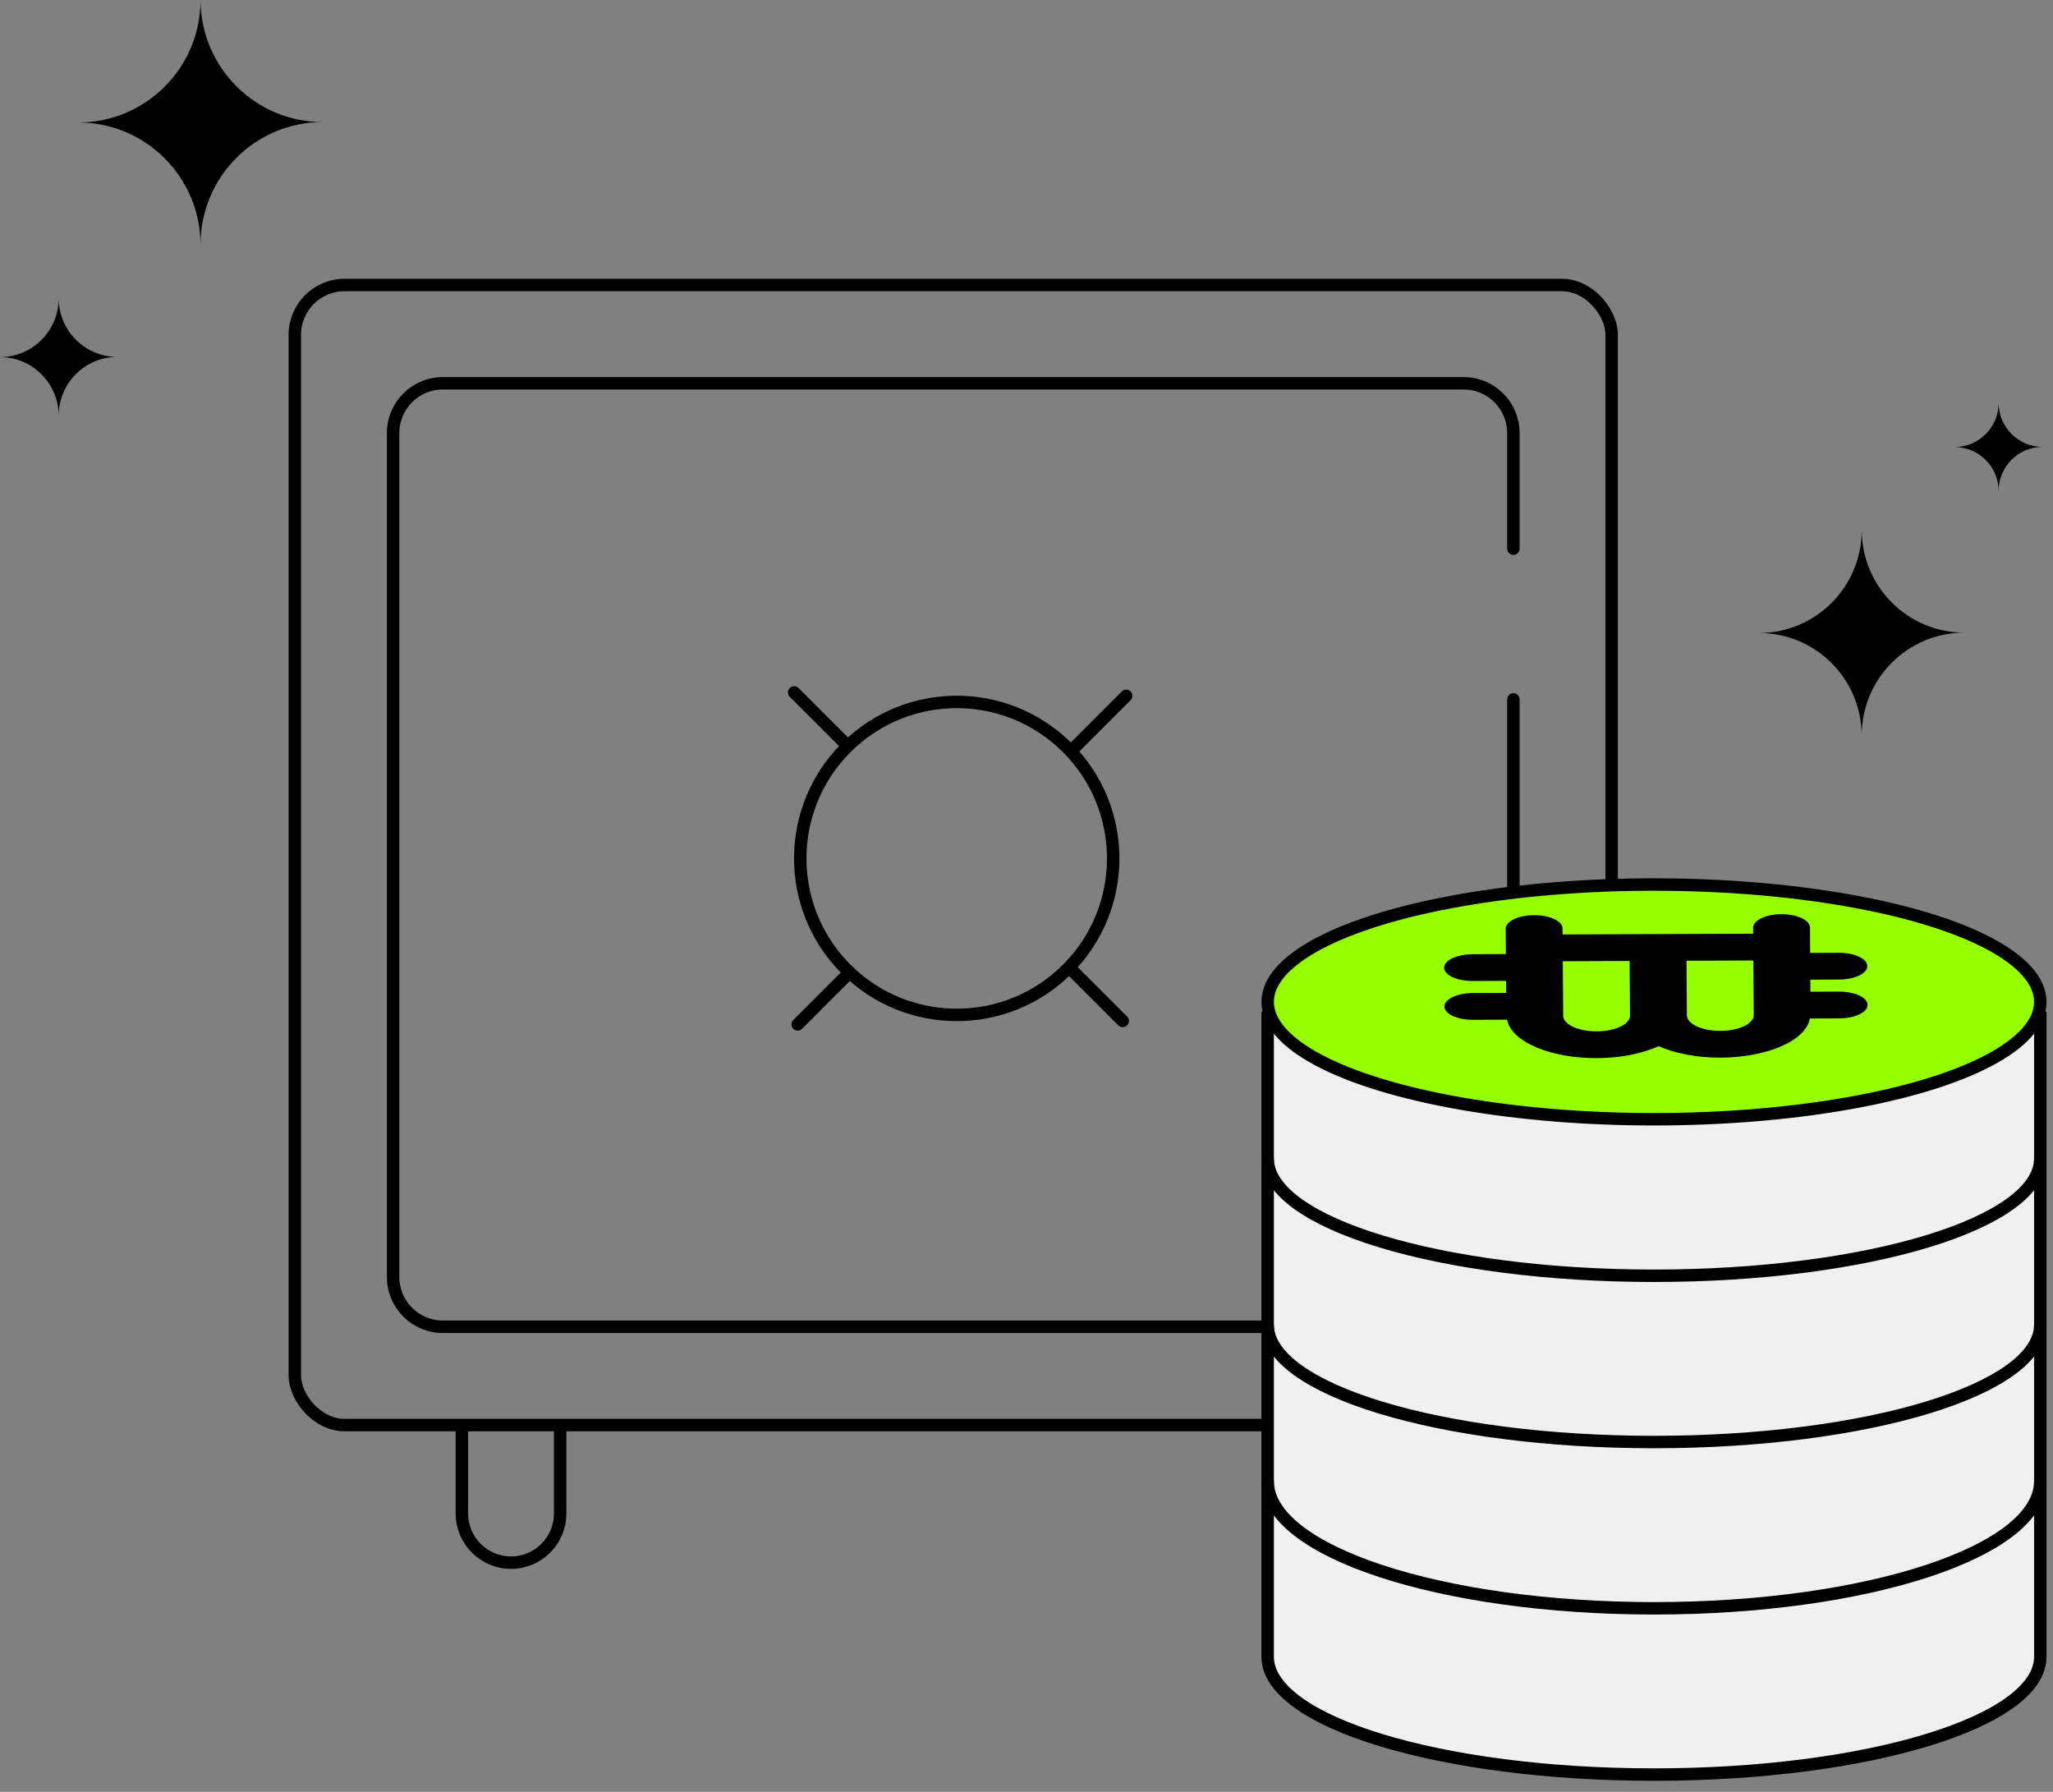
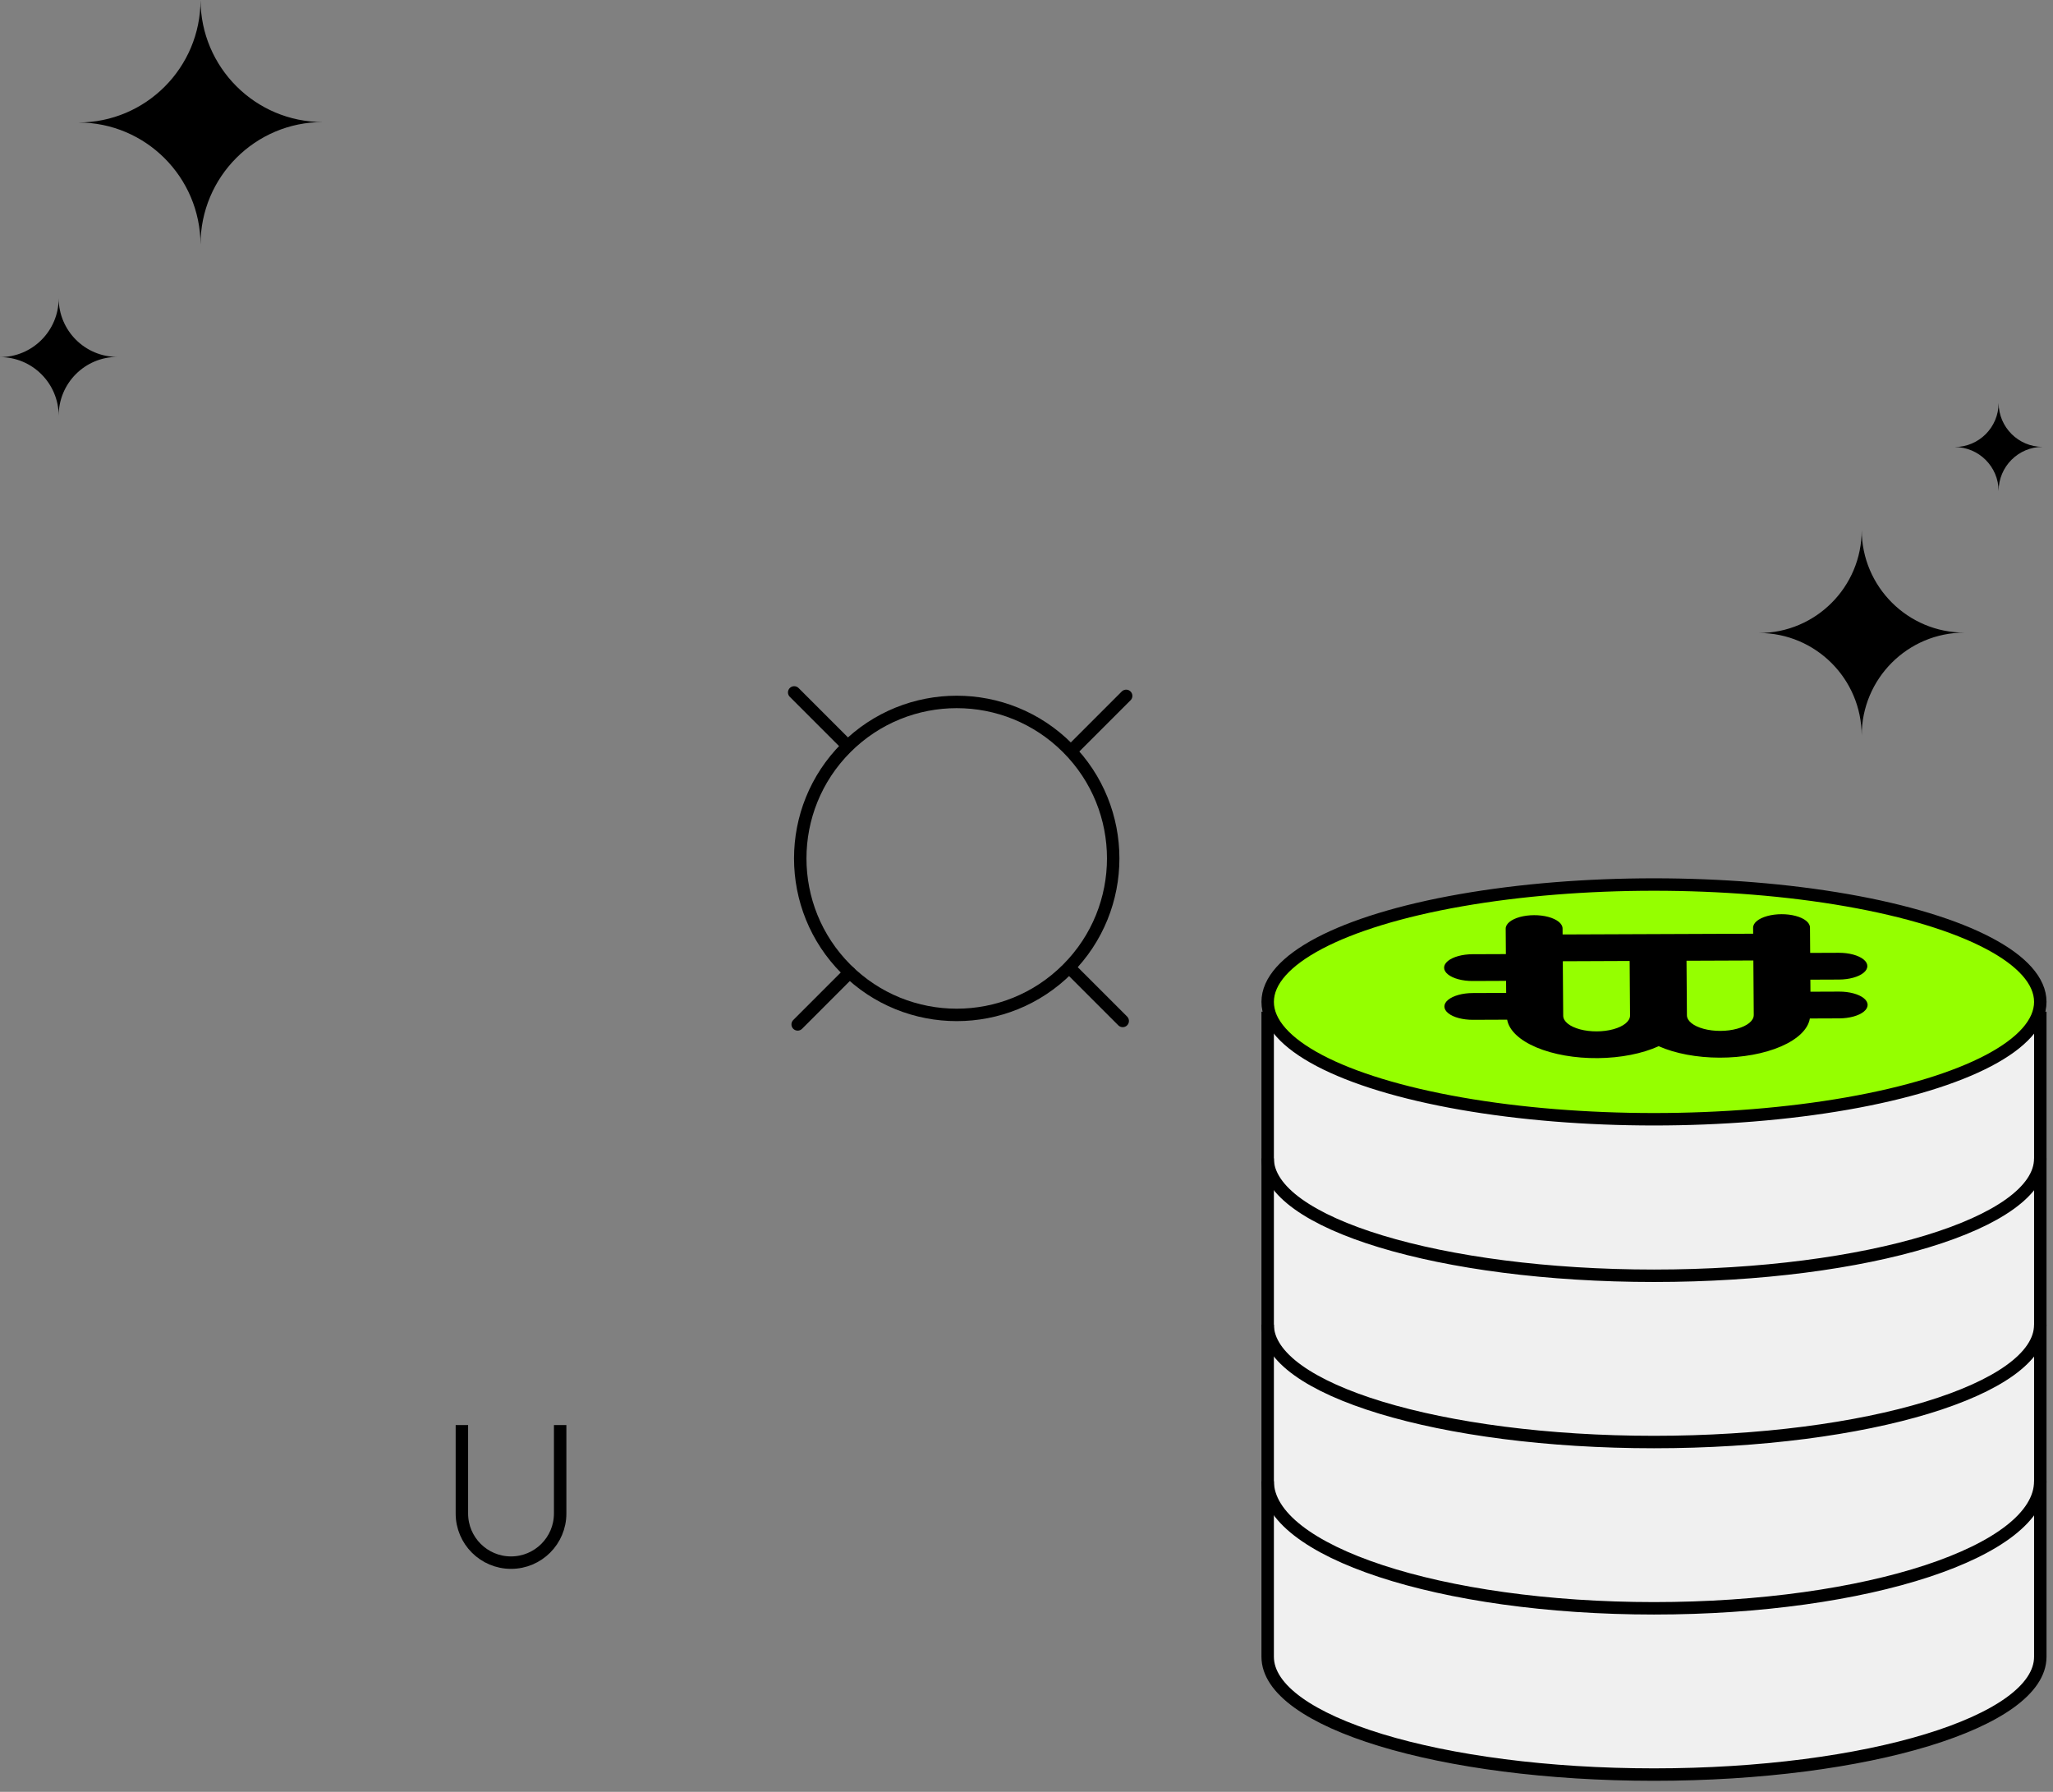
<svg xmlns="http://www.w3.org/2000/svg" width="165" height="144" viewBox="0 0 165 144" fill="none">
  <rect x="0" y="0" width="165" height="144" fill="#808080" stroke="none" />
-   <rect x="23.694" y="22.905" width="105.834" height="91.618" rx="4" stroke="black" />
-   <path d="M121.632 56.207V102.625C121.632 104.834 119.841 106.625 117.632 106.625H35.594C33.385 106.625 31.594 104.834 31.594 102.625V34.803C31.594 32.594 33.385 30.803 35.594 30.803H117.632C119.841 30.803 121.632 32.594 121.632 34.803V44.091" stroke="black" stroke-linecap="round" />
  <circle cx="76.892" cy="68.986" r="12.576" transform="rotate(45 76.892 68.986)" stroke="black" stroke-linecap="round" />
  <path d="M86.34 60.093L90.509 55.924" stroke="black" stroke-linecap="round" stroke-linejoin="round" />
  <path d="M86.064 77.879L90.233 82.047" stroke="black" stroke-linecap="round" stroke-linejoin="round" />
  <path d="M64.109 82.325L68.277 78.156" stroke="black" stroke-linecap="round" stroke-linejoin="round" />
  <path d="M63.829 55.646L67.998 59.815" stroke="black" stroke-linecap="round" stroke-linejoin="round" />
  <path d="M132.931 142.612C150.078 142.612 163.979 138.374 163.979 133.145V81.302H101.883V133.145C101.883 138.374 115.784 142.612 132.931 142.612Z" fill="#F0F0F0" />
  <path d="M163.979 106.455C163.979 111.664 150.078 115.887 132.931 115.887C115.784 115.887 101.883 111.664 101.883 106.455" stroke="black" />
  <path d="M163.979 93.092C163.979 98.302 150.078 102.525 132.931 102.525C115.784 102.525 101.883 98.302 101.883 93.092" stroke="black" />
  <path d="M163.979 119.031C163.979 124.675 150.078 129.25 132.931 129.25C115.784 129.25 101.883 124.675 101.883 119.031" stroke="black" />
  <path d="M101.883 81.302V133.145C101.883 138.374 115.784 142.612 132.931 142.612C150.078 142.612 163.979 138.374 163.979 133.145V81.302" stroke="black" />
  <ellipse cx="132.931" cy="80.516" rx="31.048" ry="9.432" fill="#95FF00" stroke="black" />
  <path d="M121.129 81.945L118.379 81.956C117.562 81.959 116.806 81.757 116.396 81.426C115.985 81.094 115.982 80.684 116.388 80.35C116.794 80.016 117.547 79.808 118.363 79.805L121.051 79.794L121.044 78.826L118.356 78.837C117.54 78.84 116.784 78.638 116.373 78.306C115.963 77.975 115.96 77.565 116.365 77.231C116.771 76.897 117.524 76.689 118.341 76.685L121.028 76.675L121.013 74.631C121.01 74.247 121.443 73.89 122.149 73.695C122.855 73.501 123.725 73.497 124.434 73.686C125.143 73.876 125.581 74.229 125.584 74.613L125.587 75.097L140.902 75.037L140.898 74.553C140.895 74.169 141.328 73.812 142.034 73.617C142.74 73.422 143.611 73.419 144.319 73.608C145.028 73.797 145.466 74.151 145.469 74.535L145.484 76.579L147.787 76.57C148.603 76.567 149.359 76.769 149.77 77.1C150.18 77.431 150.183 77.841 149.778 78.175C149.372 78.51 148.619 78.718 147.802 78.721L145.499 78.73L145.506 79.698L147.809 79.689C148.626 79.686 149.382 79.888 149.793 80.219C150.203 80.55 150.206 80.96 149.8 81.294C149.394 81.629 148.641 81.837 147.825 81.84L145.458 81.849C145.318 82.706 144.492 83.508 143.146 84.093C141.801 84.677 140.037 85 138.212 84.997C136.385 84.994 134.633 84.665 133.309 84.076C131.994 84.675 130.247 85.018 128.421 85.035C126.595 85.053 124.827 84.743 123.474 84.17C122.12 83.596 121.282 82.801 121.13 81.945L121.129 81.945ZM140.95 81.571L140.918 77.188L135.546 77.209L135.578 81.593C135.581 82.044 136.096 82.46 136.929 82.682C137.761 82.905 138.785 82.901 139.614 82.672C140.444 82.443 140.953 82.023 140.949 81.572L140.95 81.571ZM131.007 81.61L130.975 77.227L125.603 77.249L125.635 81.632C125.639 82.084 126.153 82.499 126.986 82.722C127.818 82.944 128.842 82.94 129.672 82.711C130.501 82.482 131.01 82.062 131.007 81.611L131.007 81.61Z" fill="black" />
  <path d="M37.122 114.523V121.631C37.122 123.812 38.89 125.58 41.071 125.58V125.58C43.252 125.58 45.02 123.812 45.02 121.631V114.523" stroke="black" stroke-linejoin="round" />
  <path fill-rule="evenodd" clip-rule="evenodd" d="M16.116 19.651C16.096 14.232 11.705 9.844 6.291 9.844C11.717 9.844 16.116 5.437 16.116 0C16.136 5.42 20.527 9.808 25.941 9.808C20.515 9.808 16.116 14.215 16.116 19.651Z" fill="black" />
  <path fill-rule="evenodd" clip-rule="evenodd" d="M4.716 33.407C4.707 30.805 2.599 28.699 0 28.699C2.605 28.699 4.716 26.584 4.716 23.974C4.726 26.576 6.833 28.682 9.432 28.682C6.828 28.682 4.716 30.797 4.716 33.407Z" fill="black" />
  <path fill-rule="evenodd" clip-rule="evenodd" d="M160.629 39.457C160.622 37.506 159.041 35.926 157.092 35.926C159.046 35.926 160.629 34.34 160.629 32.383C160.636 34.334 162.217 35.913 164.167 35.913C162.213 35.913 160.629 37.5 160.629 39.457Z" fill="black" />
  <path fill-rule="evenodd" clip-rule="evenodd" d="M149.625 59.108C149.609 54.555 145.92 50.87 141.372 50.87C145.93 50.87 149.625 47.168 149.625 42.601C149.642 47.154 153.331 50.839 157.879 50.839C153.32 50.839 149.625 54.541 149.625 59.108Z" fill="black" />
</svg>